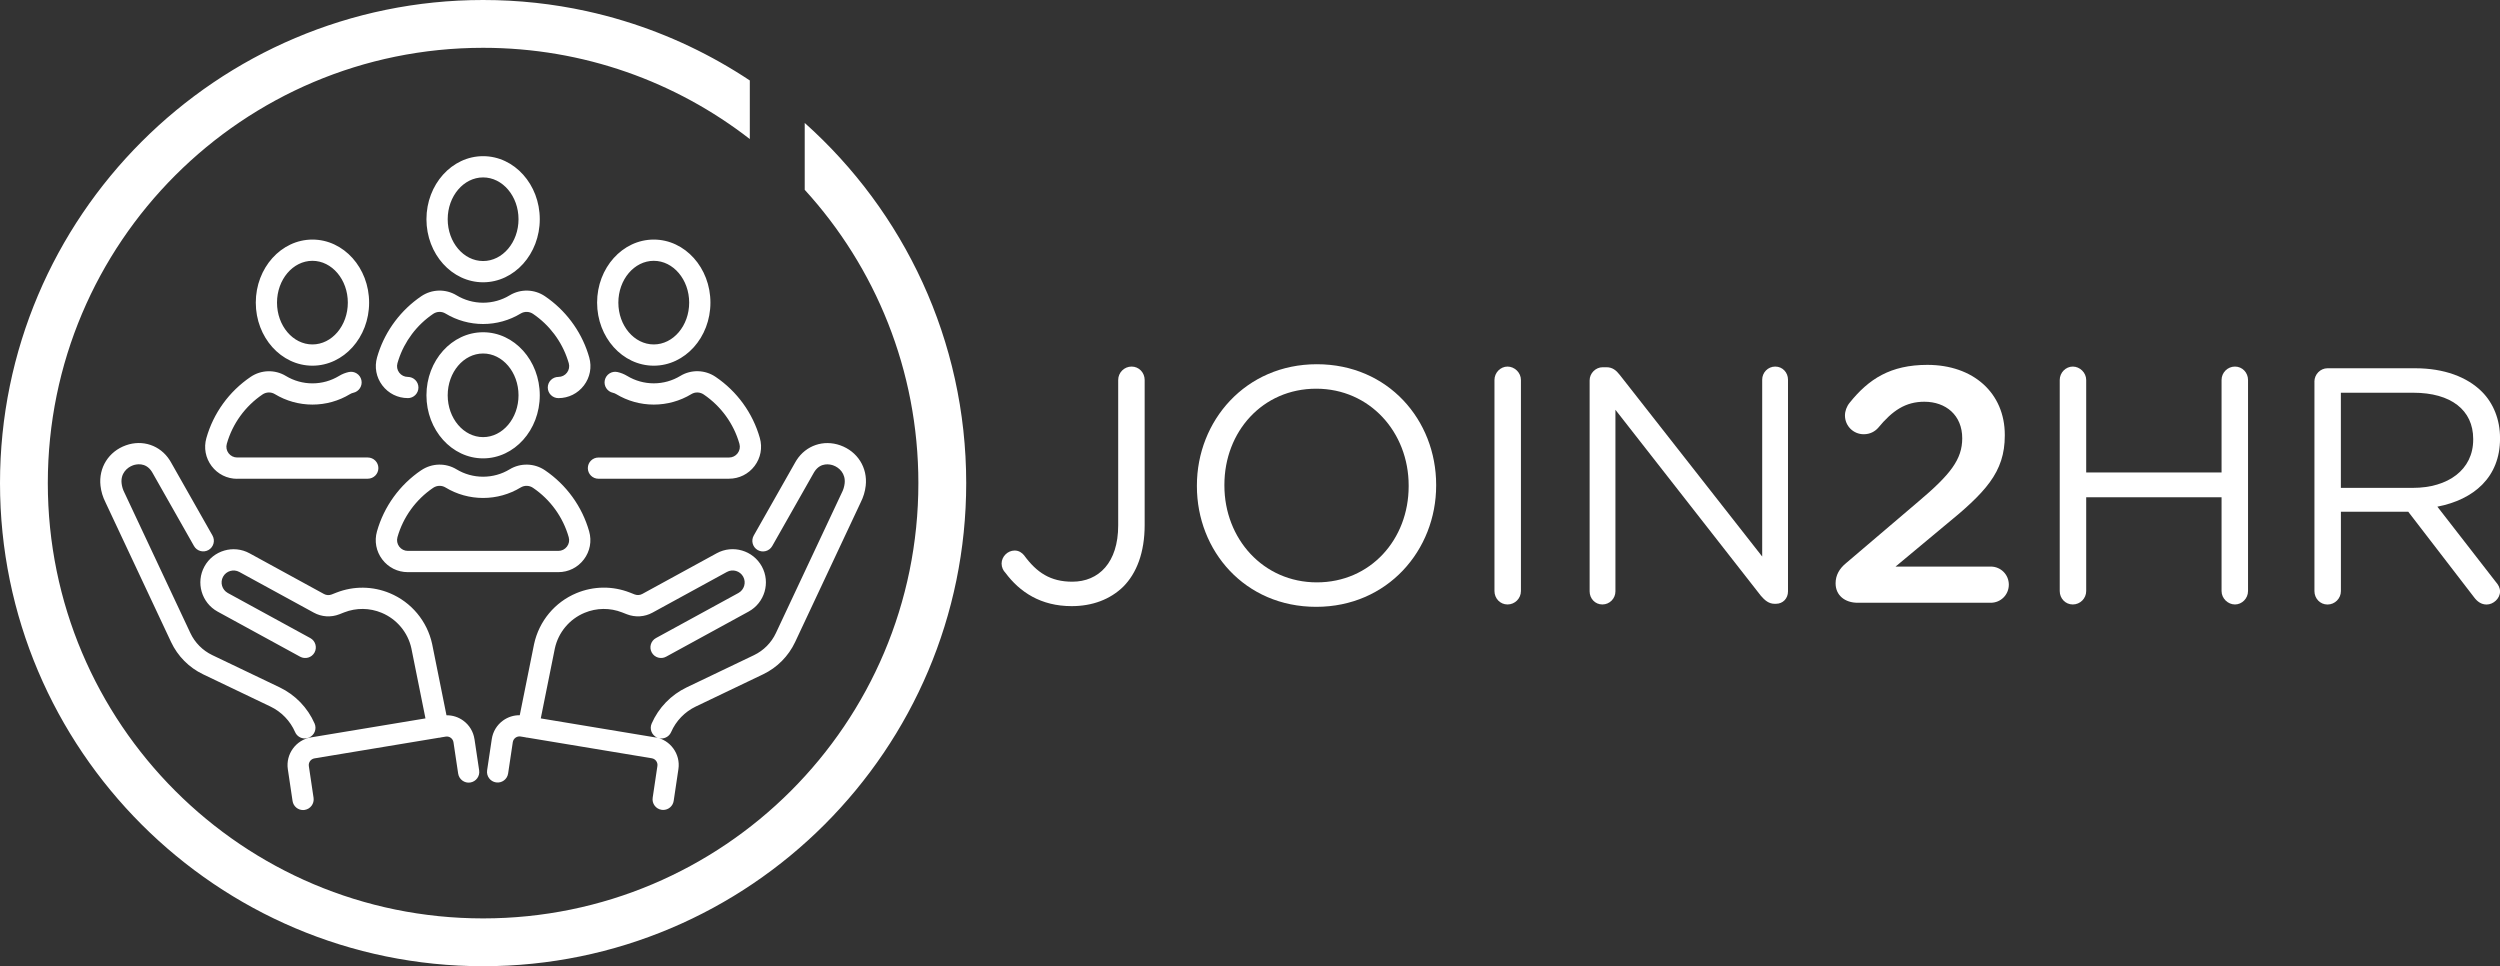
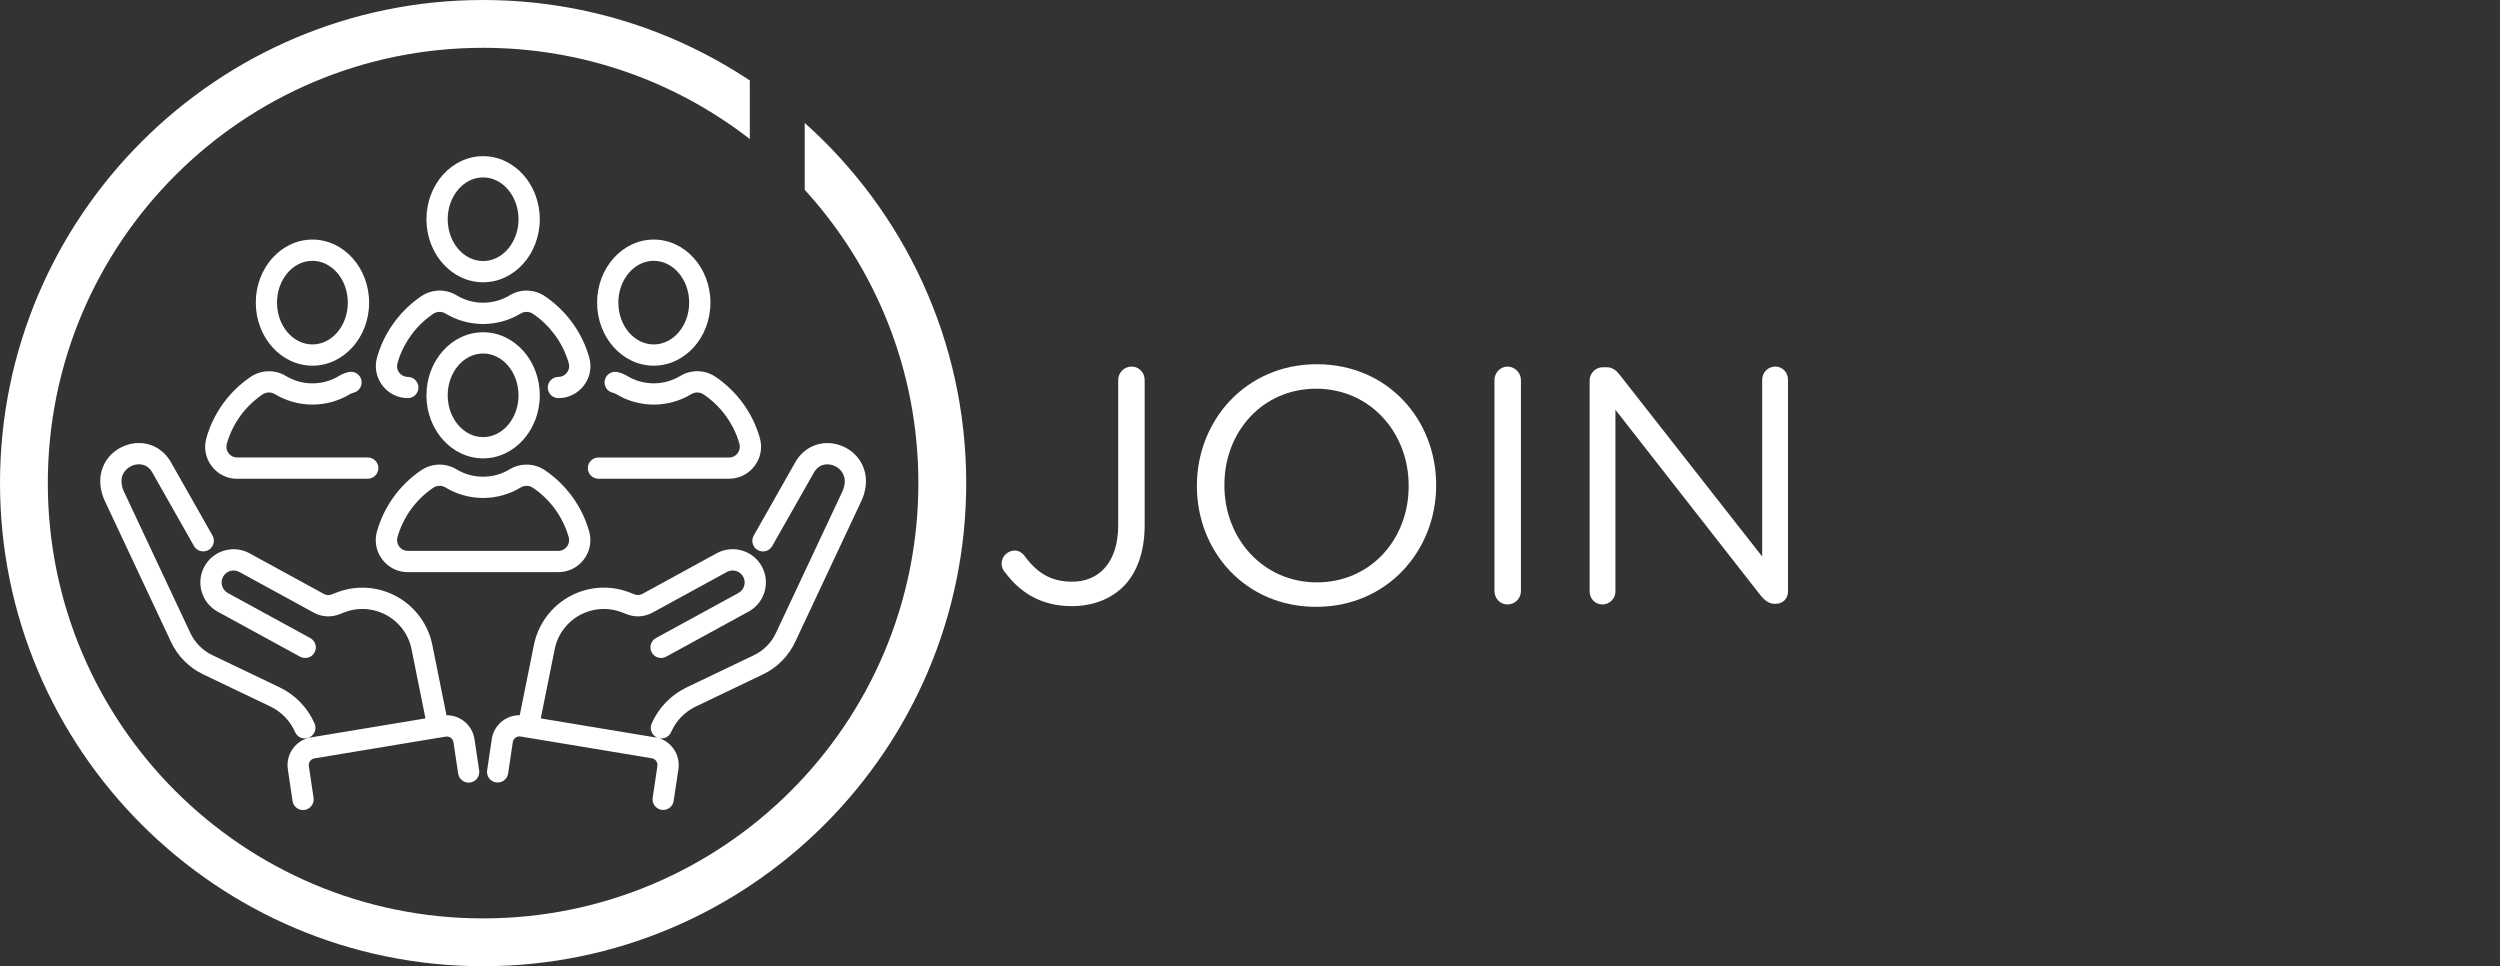
<svg xmlns="http://www.w3.org/2000/svg" id="Capa_2" data-name="Capa 2" viewBox="0 0 824.61 318.7">
  <rect x="0" y="0" width="824.61" height="318.7" fill="#333333" stroke="none" />
  <defs>
    <style>
      .cls-1 {
        fill: #fff;
      }
    </style>
  </defs>
  <g id="Capa_1-2" data-name="Capa 1-2">
    <g>
      <path class="cls-1" d="M285.55,160.22c-.21,1.91-.77,3.74-1.64,5.46l-21.65,46.11c-2.18,4.64-5.92,8.41-10.54,10.62l-22.21,10.63c-3.64,1.74-6.54,4.74-8.15,8.44-.58,1.32-1.86,2.1-3.21,2.1-.47,0-.94-.09-1.4-.29-1.77-.78-2.58-2.84-1.81-4.61,2.29-5.24,6.39-9.48,11.55-11.95l22.21-10.63c3.17-1.52,5.73-4.1,7.22-7.28l21.68-46.16s.04-.08.06-.12c.5-.97.82-2.01.94-3.08.37-3.28-1.8-5.26-3.77-5.96-.93-.33-4.11-1.15-6.19,2.08-.08.12-.16.25-.23.38l-13.7,24.16c-.96,1.68-3.09,2.27-4.78,1.32-1.68-.95-2.27-3.09-1.32-4.78l13.69-24.15c.14-.24.28-.48.43-.72,3.13-4.88,8.93-6.85,14.43-4.9,5.69,2.02,9.06,7.38,8.39,13.35v-.02ZM216.15,243.23l-37.78-6.27,4.64-23.06c1.14-5.29,4.81-9.69,9.81-11.77,3.97-1.65,8.36-1.7,12.36-.14l1.61.63c2.76,1.07,5.82.88,8.42-.54l24.56-13.43c1.91-1.05,4.32-.34,5.37,1.57,1.05,1.91.34,4.32-1.57,5.37l-27.21,14.87c-1.7.93-2.32,3.06-1.39,4.75.93,1.7,3.06,2.32,4.75,1.39l27.21-14.88c5.3-2.9,7.26-9.57,4.36-14.88-2.9-5.3-9.57-7.26-14.88-4.36l-24.56,13.43c-.77.42-1.69.48-2.51.16l-1.6-.63c-5.7-2.22-11.95-2.15-17.6.2-7.12,2.96-12.34,9.23-13.98,16.81l-4.72,23.46c-1.98-.02-3.9.58-5.53,1.76-2.02,1.47-3.33,3.64-3.7,6.11l-1.54,10.31c-.28,1.91,1.04,3.7,2.95,3.98,1.91.29,3.7-1.03,3.98-2.95l1.54-10.31c.09-.6.41-1.12.89-1.48.49-.35,1.09-.5,1.68-.4l1.59.26c.08.02.15.05.23.07.17.03.33.04.49.05l40.98,6.8c1.19.2,2.02,1.33,1.84,2.53l-1.56,10.49c-.29,1.91,1.03,3.7,2.95,3.98.17.03.35.04.52.04,1.71,0,3.2-1.25,3.46-2.99l1.56-10.49c.74-4.96-2.68-9.66-7.62-10.48v.04ZM100.56,243.56c.47,0,.94-.09,1.4-.29,1.77-.78,2.58-2.84,1.81-4.61-2.29-5.24-6.39-9.48-11.55-11.95l-22.21-10.63c-3.17-1.52-5.73-4.1-7.22-7.28l-21.68-46.16s-.04-.08-.06-.12c-.5-.97-.82-2.01-.94-3.08-.37-3.28,1.8-5.26,3.77-5.96.93-.33,4.11-1.15,6.18,2.07.08.13.16.26.24.4l13.69,24.15c.95,1.68,3.09,2.27,4.78,1.32,1.68-.95,2.27-3.09,1.32-4.78l-13.69-24.15c-.14-.25-.28-.48-.43-.72-3.13-4.88-8.93-6.85-14.43-4.89-5.69,2.02-9.06,7.38-8.39,13.34.21,1.91.77,3.74,1.64,5.46l21.65,46.11c2.18,4.64,5.92,8.41,10.54,10.62l22.21,10.63c3.64,1.74,6.54,4.74,8.15,8.44.58,1.32,1.86,2.1,3.21,2.1v-.02ZM156.5,243.8c-.37-2.47-1.68-4.64-3.7-6.11-1.63-1.19-3.55-1.78-5.53-1.76l-4.73-23.51c-1.63-7.53-6.85-13.8-13.96-16.76-5.65-2.35-11.9-2.42-17.6-.2l-1.6.63c-.82.32-1.74.26-2.51-.16l-24.56-13.43c-5.3-2.9-11.98-.94-14.88,4.36-2.9,5.3-.94,11.98,4.36,14.88l27.21,14.87c1.7.93,3.83.3,4.75-1.39s.3-3.83-1.39-4.75l-27.21-14.87c-1.91-1.05-2.62-3.46-1.57-5.37,1.05-1.91,3.45-2.62,5.37-1.57l24.56,13.42c2.59,1.42,5.66,1.62,8.42.54l1.6-.63c4-1.56,8.39-1.51,12.36.14,5,2.08,8.66,6.48,9.8,11.72l4.65,23.11-37.78,6.27c-4.94.82-8.36,5.52-7.62,10.48l1.56,10.49c.26,1.74,1.75,2.99,3.46,2.99.17,0,.35-.01.52-.04,1.91-.29,3.23-2.07,2.95-3.98l-1.56-10.49c-.18-1.2.65-2.33,1.84-2.53l40.98-6.8c.16,0,.33-.02.5-.05.08-.02.15-.05.23-.07l1.59-.26c.6-.1,1.19.04,1.68.4.49.36.8.88.89,1.48l1.54,10.31c.29,1.91,2.07,3.24,3.98,2.95,1.91-.29,3.23-2.07,2.95-3.98l-1.54-10.31v-.02ZM84.37,99.82c0-11.47,8.38-20.8,18.69-20.8s18.69,9.33,18.69,20.8-8.38,20.8-18.69,20.8-18.69-9.33-18.69-20.8ZM91.37,99.82c0,7.6,5.24,13.79,11.68,13.79s11.68-6.19,11.68-13.79-5.24-13.79-11.68-13.79-11.68,6.19-11.68,13.79ZM78.23,157.9h43.08c1.93,0,3.5-1.57,3.5-3.5s-1.57-3.5-3.5-3.5h-43.08c-1.13,0-2.16-.52-2.84-1.41-.67-.89-.89-2.02-.58-3.1,1.87-6.62,6.06-12.41,11.79-16.29,1.21-.82,2.8-.87,4.05-.11,3.73,2.26,8.02,3.46,12.41,3.46s8.67-1.2,12.4-3.46c.35-.21.7-.36,1.06-.43,1.89-.41,3.1-2.27,2.69-4.16-.41-1.89-2.27-3.1-4.16-2.69-1.12.24-2.2.67-3.22,1.29-2.64,1.6-5.67,2.45-8.77,2.45s-6.14-.85-8.78-2.45c-3.58-2.17-8.14-2.05-11.61.31-7.09,4.8-12.28,11.97-14.6,20.18-.91,3.21-.28,6.57,1.73,9.24,2.02,2.67,5.09,4.2,8.43,4.2v-.03ZM196.95,99.82c0-11.47,8.38-20.8,18.69-20.8s18.69,9.33,18.69,20.8-8.38,20.8-18.69,20.8-18.69-9.33-18.69-20.8ZM203.96,99.82c0,7.6,5.24,13.79,11.68,13.79s11.68-6.19,11.68-13.79-5.24-13.79-11.68-13.79-11.68,6.19-11.68,13.79h0ZM197.38,157.9h43.08c3.34,0,6.41-1.53,8.43-4.19,2.01-2.66,2.65-6.03,1.74-9.24-2.33-8.22-7.52-15.38-14.6-20.17-3.47-2.36-8.03-2.49-11.62-.31-2.64,1.6-5.67,2.45-8.77,2.45s-6.13-.85-8.78-2.45c-1.02-.61-2.1-1.04-3.21-1.28-1.89-.41-3.75.8-4.16,2.69s.8,3.75,2.69,4.16c.36.08.71.22,1.06.43,3.74,2.26,8.03,3.46,12.41,3.46s8.67-1.2,12.4-3.46c1.25-.76,2.84-.71,4.06.12,5.72,3.87,9.91,9.66,11.79,16.29.3,1.08.09,2.21-.59,3.1-.68.9-1.72,1.41-2.84,1.41h-43.08c-1.93,0-3.5,1.57-3.5,3.5s1.57,3.5,3.5,3.5h0ZM140.66,72.31c0-11.47,8.38-20.8,18.69-20.8s18.69,9.33,18.69,20.8-8.38,20.8-18.69,20.8-18.69-9.33-18.69-20.8ZM147.67,72.31c0,7.6,5.24,13.79,11.68,13.79s11.68-6.19,11.68-13.79-5.24-13.79-11.68-13.79-11.68,6.19-11.68,13.79h0ZM134.52,131.32c1.93,0,3.5-1.57,3.5-3.5s-1.57-3.5-3.5-3.5c-1.13,0-2.16-.52-2.84-1.41-.68-.89-.89-2.02-.58-3.12.1-.36.21-.71.32-1.04,2-6.17,6.07-11.58,11.47-15.23,1.21-.82,2.8-.87,4.05-.11,3.74,2.26,8.03,3.46,12.41,3.46s8.67-1.2,12.4-3.46c1.25-.75,2.84-.71,4.06.11,5.39,3.65,9.46,9.05,11.48,15.27.11.33.22.66.32,1.02.3,1.08.09,2.21-.59,3.1-.68.9-1.72,1.41-2.84,1.41-1.93,0-3.5,1.57-3.5,3.5s1.57,3.5,3.5,3.5c3.34,0,6.41-1.53,8.43-4.19,2.01-2.66,2.65-6.03,1.75-9.21-.13-.47-.28-.93-.41-1.35-2.48-7.65-7.53-14.34-14.2-18.86-3.47-2.36-8.03-2.48-11.62-.31-2.64,1.6-5.67,2.45-8.77,2.45s-6.14-.85-8.78-2.45c-3.58-2.17-8.14-2.05-11.61.3-6.67,4.52-11.72,11.22-14.2,18.87-.14.44-.28.88-.4,1.31-.91,3.21-.28,6.57,1.73,9.23,2.02,2.67,5.09,4.2,8.43,4.2h-.01ZM140.66,130.39c0-11.47,8.38-20.8,18.69-20.8s18.69,9.33,18.69,20.8-8.38,20.8-18.69,20.8-18.69-9.33-18.69-20.8ZM147.67,130.39c0,7.6,5.24,13.79,11.68,13.79s11.68-6.19,11.68-13.79-5.24-13.79-11.68-13.79-11.68,6.19-11.68,13.79h0ZM138.96,155.1c3.48-2.35,8.03-2.47,11.61-.3,2.64,1.6,5.67,2.44,8.77,2.44s6.14-.84,8.77-2.44c3.58-2.17,8.14-2.05,11.62.3,7.09,4.81,12.28,11.98,14.6,20.18.91,3.21.28,6.57-1.74,9.24s-5.09,4.2-8.43,4.2h-49.65c-3.34,0-6.41-1.53-8.43-4.2-2.01-2.66-2.65-6.03-1.74-9.24,2.32-8.21,7.51-15.38,14.6-20.18h.02ZM142.89,160.9c-5.73,3.88-9.92,9.67-11.79,16.29-.3,1.08-.09,2.21.58,3.1.68.9,1.72,1.42,2.84,1.42h49.65c1.13,0,2.16-.52,2.84-1.42.68-.89.89-2.02.58-3.1-1.88-6.62-6.06-12.41-11.79-16.29-1.21-.82-2.8-.87-4.05-.11-3.73,2.26-8.02,3.46-12.4,3.46s-8.68-1.2-12.41-3.46c-.59-.36-1.26-.54-1.93-.54-.74,0-1.48.22-2.12.65h0ZM265.43,40.55v22.05c23.29,25.52,37.49,59.48,37.49,96.75,0,79.29-64.28,143.58-143.58,143.58S15.77,238.65,15.77,159.35,80.06,15.77,159.35,15.77c33.15,0,63.67,11.23,87.97,30.1v-19.33c-12.68-8.42-26.63-15.09-41.49-19.63-4.08-1.25-8.24-2.34-12.45-3.26C182.41,1.26,171.03,0,159.35,0c-87.87,0-159.35,71.49-159.35,159.35s71.48,159.35,159.35,159.35,159.35-71.48,159.35-159.35c0-47.16-20.6-89.6-53.27-118.8h0Z" />
      <g>
        <path class="cls-1" d="M331.58,188.88c-.66-.66-1.21-1.77-1.21-2.98,0-2.32,1.99-4.31,4.31-4.31,1.44,0,2.43.77,3.09,1.55,4.2,5.75,8.73,8.73,15.92,8.73,8.73,0,15.14-6.3,15.14-18.57v-47.97c0-2.43,1.99-4.42,4.42-4.42s4.31,1.99,4.31,4.42v47.85c0,9.06-2.65,15.92-7.07,20.34-4.31,4.2-10.17,6.41-17.02,6.41-10.17,0-17.13-4.64-21.88-11.05h-.01Z" />
        <path class="cls-1" d="M394.79,160.37v-.22c0-21.33,16.03-40.01,39.57-40.01s39.35,18.46,39.35,39.79v.22c0,21.33-16.03,40.01-39.57,40.01s-39.35-18.46-39.35-39.79ZM464.64,160.37v-.22c0-17.57-12.82-31.94-30.5-31.94s-30.28,14.15-30.28,31.72v.22c0,17.57,12.82,31.94,30.5,31.94s30.28-14.15,30.28-31.72Z" />
        <path class="cls-1" d="M492.94,125.33c0-2.43,1.99-4.42,4.31-4.42s4.42,1.99,4.42,4.42v69.63c0,2.43-1.99,4.42-4.42,4.42s-4.31-1.99-4.31-4.42c0,0,0-69.63,0-69.63Z" />
        <path class="cls-1" d="M524.33,125.44c0-2.32,1.99-4.31,4.31-4.31h1.22c1.99,0,3.21.99,4.42,2.54l46.97,59.9v-58.35c0-2.32,1.88-4.31,4.31-4.31s4.2,1.99,4.2,4.31v69.85c0,2.32-1.66,4.09-3.98,4.09h-.44c-1.88,0-3.21-1.11-4.53-2.65l-47.97-61.34v59.9c0,2.32-1.88,4.31-4.31,4.31s-4.2-1.99-4.2-4.31v-69.63h0Z" />
-         <path class="cls-1" d="M608.99,185.68l23.76-20.23c10.61-8.95,14.48-13.93,14.48-20.89,0-7.63-5.42-12.05-12.49-12.05-6.19,0-10.5,2.87-15.25,8.62-.99,1.1-2.54,2.1-4.75,2.1-3.43,0-6.19-2.76-6.19-6.19,0-1.44.55-2.98,1.55-4.2,6.3-7.85,13.48-12.49,25.64-12.49,15.14,0,25.53,9.28,25.53,23.1v.22c0,12.16-6.41,18.79-20.11,29.95l-15.92,13.26h31.39c3.32,0,5.97,2.65,5.97,5.97s-2.65,5.97-5.97,5.97h-43.88c-4.2,0-7.29-2.43-7.29-6.41,0-2.65,1.22-4.86,3.54-6.74h-.01Z" />
-         <path class="cls-1" d="M679.39,125.33c0-2.43,1.99-4.42,4.31-4.42s4.42,1.99,4.42,4.42v30.5h44.65v-30.5c0-2.43,1.99-4.42,4.42-4.42s4.31,1.99,4.31,4.42v69.63c0,2.43-1.99,4.42-4.31,4.42s-4.42-1.99-4.42-4.42v-30.94h-44.65v30.94c0,2.43-1.99,4.42-4.42,4.42s-4.31-1.99-4.31-4.42c0,0,0-69.63,0-69.63Z" />
-         <path class="cls-1" d="M763.39,125.89c0-2.43,1.99-4.42,4.31-4.42h28.96c9.5,0,17.13,2.87,21.99,7.74,3.76,3.76,5.97,9.17,5.97,15.25v.22c0,12.71-8.62,20.11-20.67,22.44l19.23,24.76c.88,1,1.44,1.99,1.44,3.21,0,2.32-2.21,4.31-4.42,4.31-1.77,0-3.09-.99-4.09-2.32l-21.77-28.29h-22.21v26.19c0,2.43-1.99,4.42-4.42,4.42s-4.31-1.99-4.31-4.42v-69.09ZM795.88,160.92c11.6,0,19.89-5.97,19.89-15.91v-.22c0-9.5-7.29-15.25-19.78-15.25h-23.87v31.39h23.76Z" />
      </g>
    </g>
  </g>
</svg>